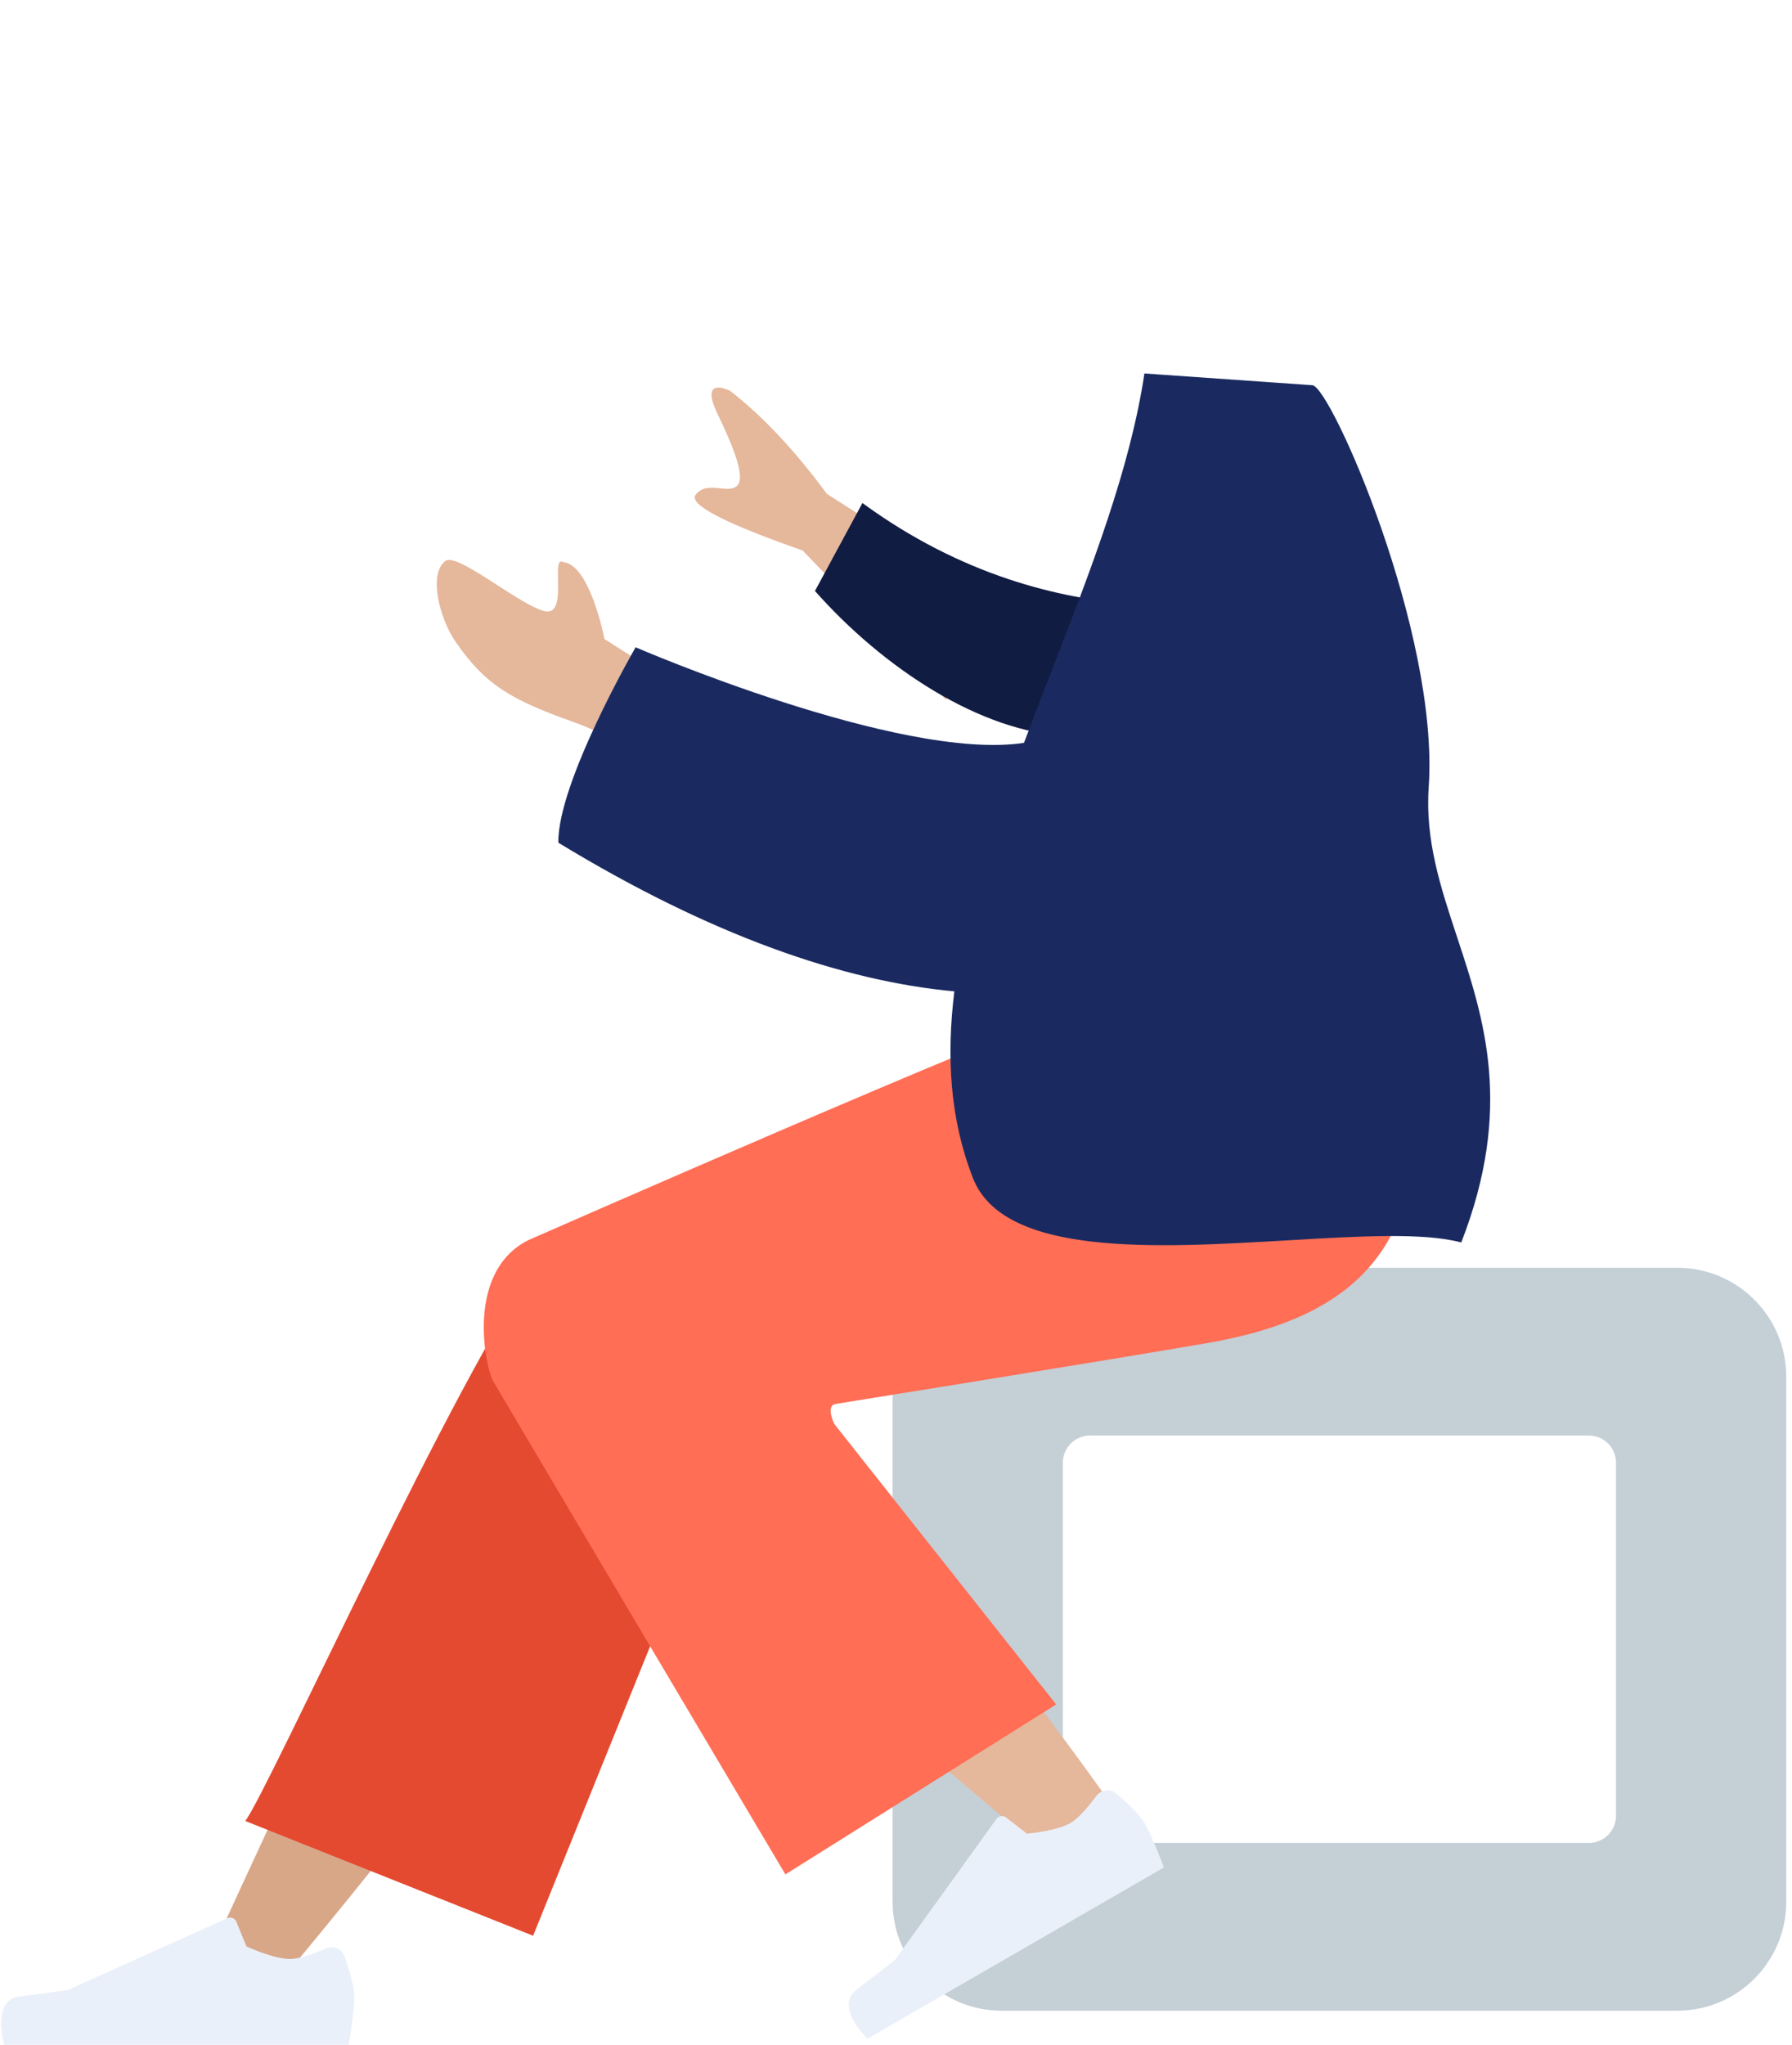
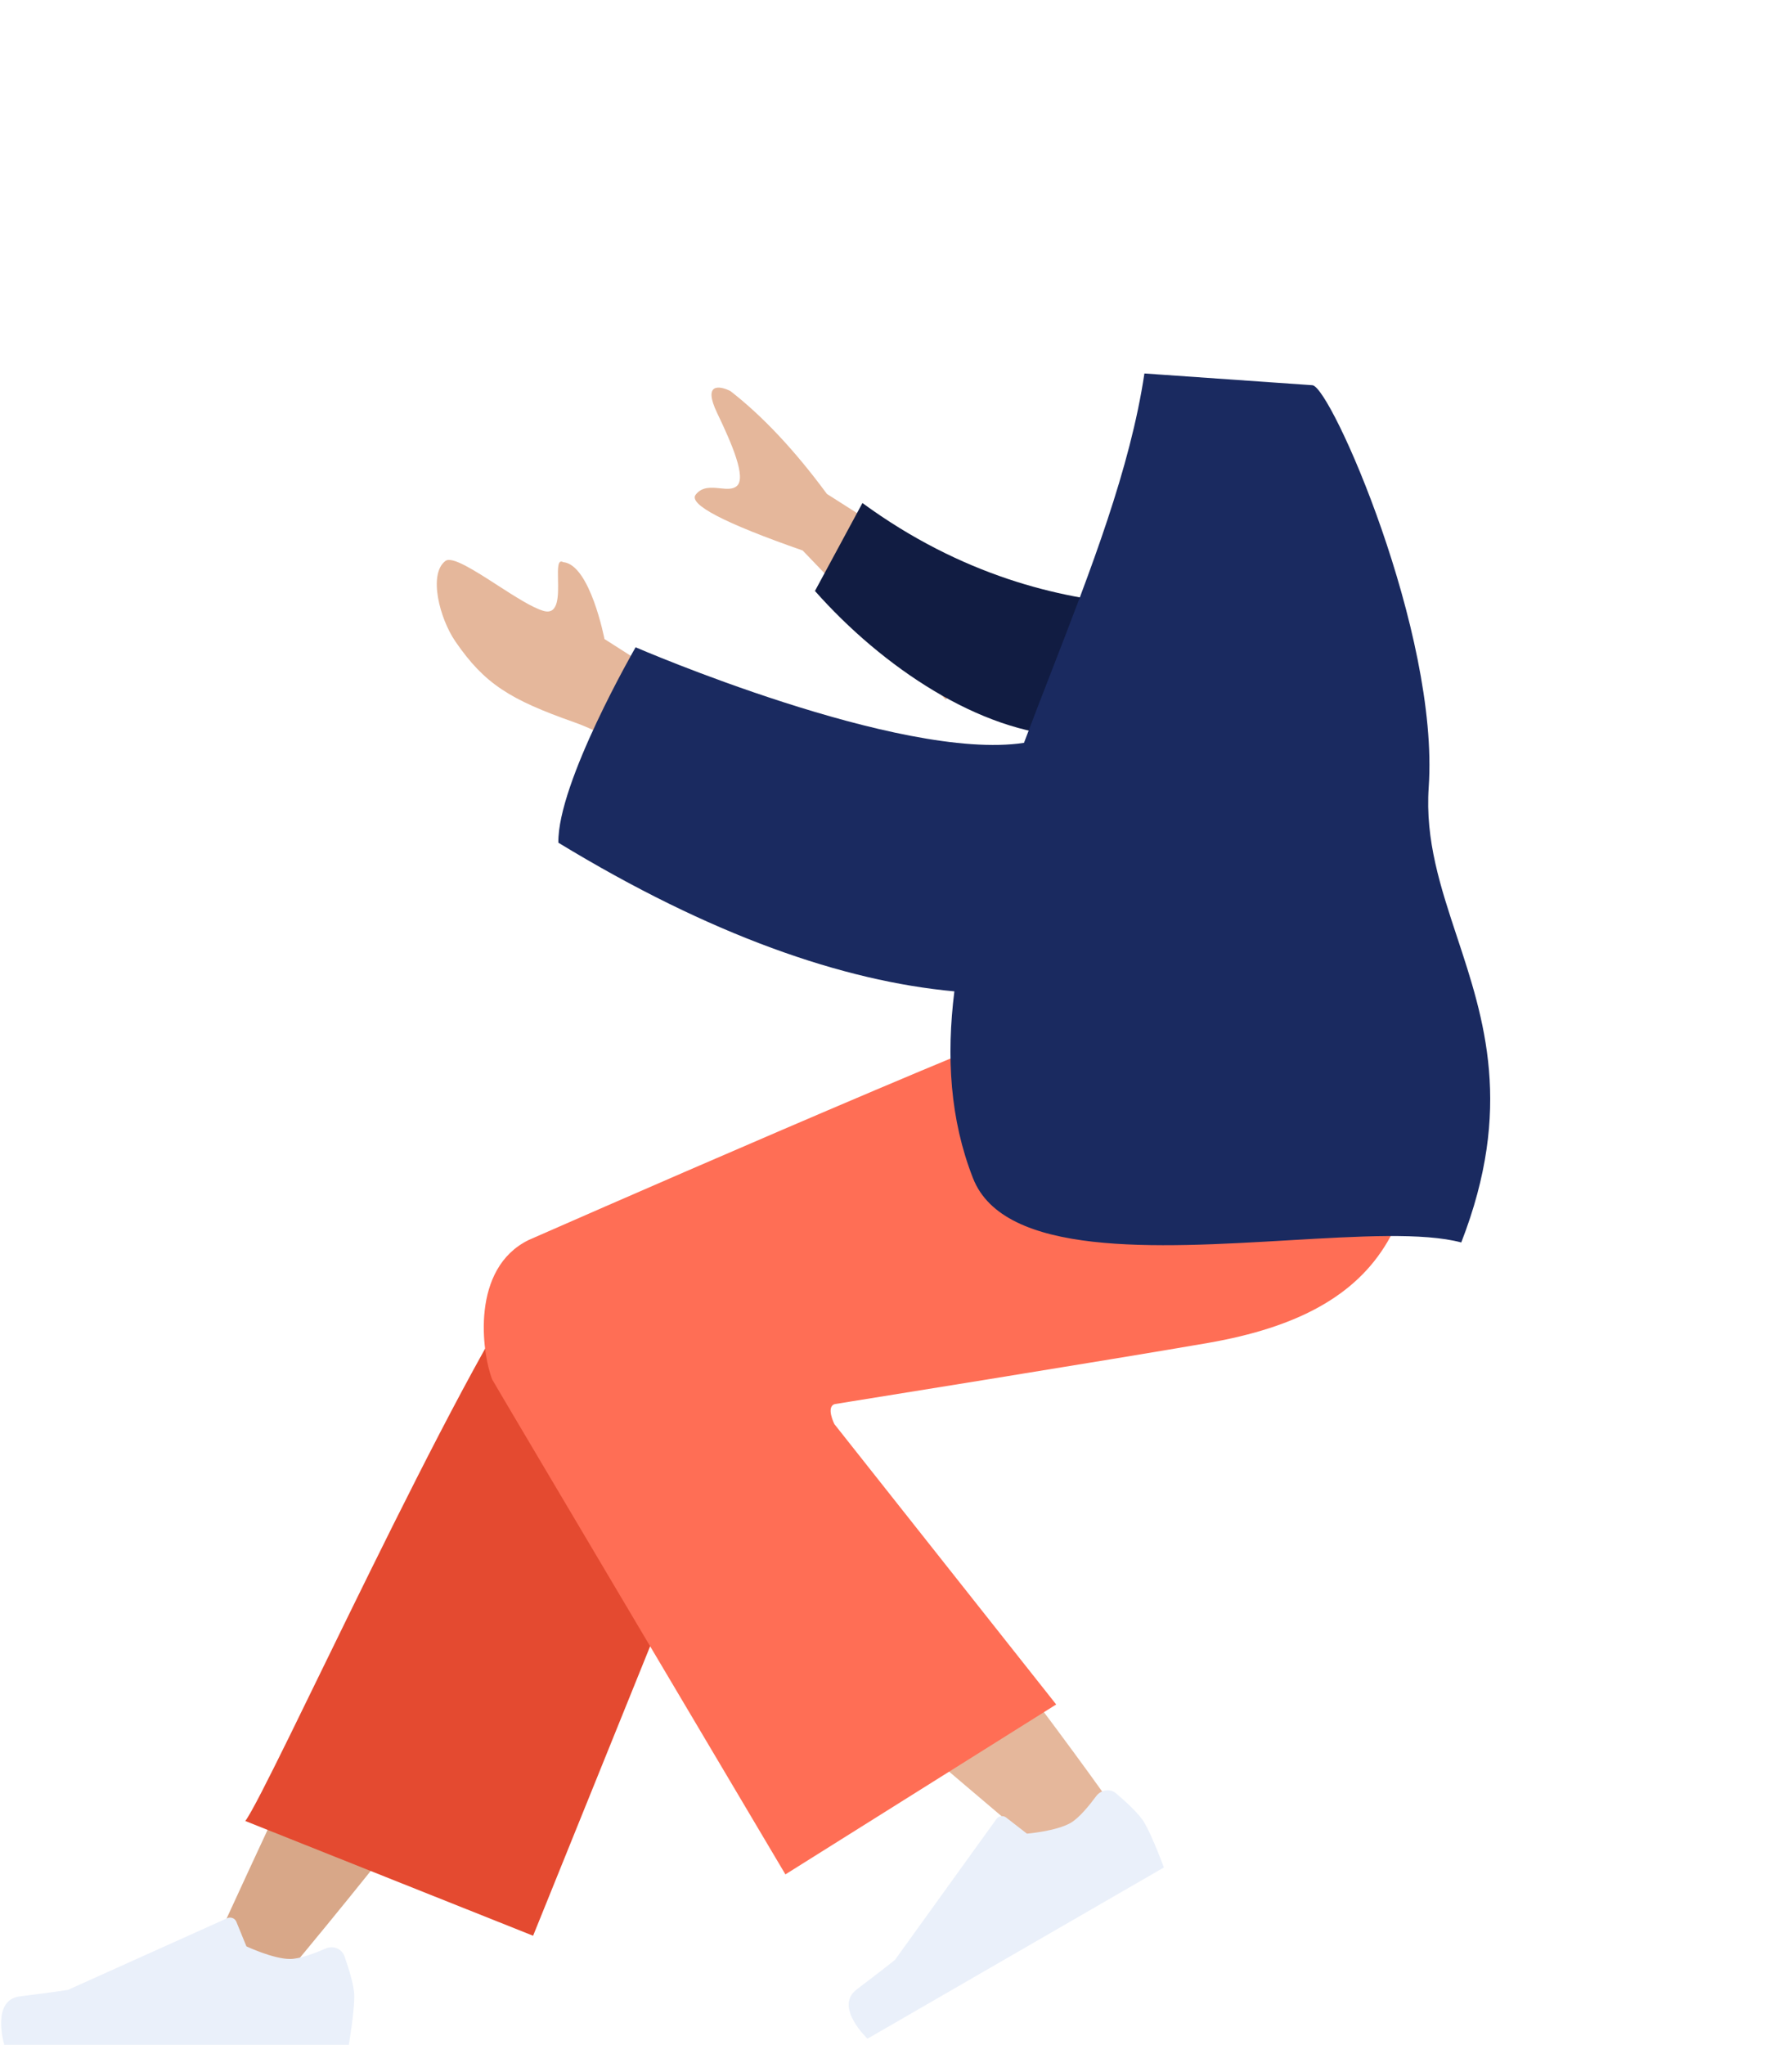
<svg xmlns="http://www.w3.org/2000/svg" width="263" height="300" viewBox="0 0 263 300" fill="none">
-   <path fill-rule="evenodd" clip-rule="evenodd" d="M246.16 186C254.997 186 262.16 193.163 262.16 202V279C262.16 287.837 254.997 295 246.16 295H147.001C138.164 295 131.001 287.837 131.001 279V202C131.001 193.163 138.164 186 147.001 186H246.16ZM233.177 210.613C235.387 210.613 237.177 212.404 237.177 214.613V266.387C237.177 268.596 235.387 270.387 233.177 270.387H159.983C157.774 270.387 155.983 268.596 155.983 266.387V214.613C155.983 212.404 157.774 210.613 159.983 210.613H233.177Z" fill="#C5CFD6" />
  <path fill-rule="evenodd" clip-rule="evenodd" d="M41.715 290C59.382 268.805 71.336 253.092 77.577 242.861C88.263 225.343 97.01 209.755 99.77 203.801C106.351 189.602 84.618 182.953 79.699 189.576C72.254 199.6 56.354 231.143 32 284.205L41.715 290Z" fill="#D8A788" />
  <path fill-rule="evenodd" clip-rule="evenodd" d="M78.24 284L111.048 202.881C118.064 188.094 84.179 178.373 79.022 185.255C67.314 200.879 39.488 262.513 36 267.167L78.24 284Z" fill="#E44A30" />
  <path fill-rule="evenodd" clip-rule="evenodd" d="M164.918 267.335C158.624 258.14 135.722 227.21 123.226 214.428C119.636 210.755 116.132 207.23 112.818 203.945C102.967 194.182 83.167 210.776 93.004 219.664C117.503 241.8 153.26 271.669 156.247 274.334C160.433 278.068 168.873 273.115 164.918 267.335Z" fill="#E5B79B" />
  <path fill-rule="evenodd" clip-rule="evenodd" d="M160.872 263.53C161.571 262.584 162.92 262.357 163.815 263.121C165.266 264.36 167.235 266.168 167.967 267.436C169.182 269.541 170.819 273.983 170.819 273.983C168.399 275.381 127.315 299.107 127.315 299.107C127.315 299.107 122.354 294.428 125.747 291.867C129.14 289.306 131.347 287.547 131.347 287.547L146.246 266.867C146.577 266.407 147.223 266.314 147.67 266.661L150.718 269.024C150.718 269.024 155.02 268.663 157.134 267.442C158.361 266.733 159.844 264.924 160.872 263.53Z" fill="#EAF0FA" />
  <path fill-rule="evenodd" clip-rule="evenodd" d="M47.794 285.876C48.872 285.406 50.153 285.884 50.547 286.993C51.189 288.804 52 291.38 52 292.858C52 295.305 51.192 300 51.192 300C48.379 300 0.625 300 0.625 300C0.625 300 -1.346 293.424 2.901 292.9C7.147 292.375 9.956 291.953 9.956 291.953L33.357 281.425C33.873 281.193 34.479 281.435 34.693 281.959L36.164 285.559C36.164 285.559 40.095 287.41 42.553 287.41C43.984 287.41 46.195 286.575 47.794 285.876Z" fill="#EAF0FA" />
  <path fill-rule="evenodd" clip-rule="evenodd" d="M122.531 205.997C122.531 205.997 163.386 199.443 177.262 197.034C203.629 192.456 211.318 178.484 206.772 148L158.19 148C148.547 150.742 77.602 181.919 77.602 181.919C69.093 186.079 70.678 198.344 72.233 202.384C72.328 202.631 115.269 275 115.269 275L155.011 250.07L122.456 208.935C122.456 208.935 121.166 206.377 122.531 205.997Z" fill="#FF6E55" />
  <path fill-rule="evenodd" clip-rule="evenodd" d="M121.36 72.467L151.03 91.34L138.796 102.64L117.807 80.768C106.228 76.723 100.995 73.99 102.107 72.569C103.044 71.372 104.412 71.511 105.671 71.64C106.653 71.74 107.568 71.833 108.164 71.282C109.526 70.025 107.437 65.15 105.255 60.606C103.074 56.063 105.707 56.63 107.184 57.364C111.928 61.047 116.653 66.081 121.36 72.467ZM88.713 93.754L101.744 102.066L100.032 115.466C100.032 115.466 91.697 108.585 84.295 105.975C74.856 102.646 71.104 100.346 66.816 94.086C64.522 90.737 62.832 84.209 65.373 82.299C66.347 81.566 69.639 83.688 72.997 85.853C75.557 87.504 78.155 89.179 79.797 89.635C82.006 90.248 81.945 87.354 81.895 85.042C81.86 83.383 81.832 82.023 82.653 82.473C86.613 82.818 88.713 93.754 88.713 93.754Z" fill="#E5B79B" />
  <path fill-rule="evenodd" clip-rule="evenodd" d="M166.307 88.667C155.514 87.799 141.267 84.533 126.573 73.803L119.606 86.703C129.48 97.856 143.788 107.454 156.847 108.004C167.139 108.437 173.248 96.508 166.307 88.667Z" fill="#111C42" />
  <path fill-rule="evenodd" clip-rule="evenodd" d="M189.062 181.971C199.424 181.364 208.945 180.806 214.46 182.287C222.144 162.56 217.822 149.499 213.833 137.443C211.428 130.176 209.144 123.274 209.682 115.497C211.249 92.849 195.313 56.706 192.61 56.517L191.834 56.463L170.41 54.965L167.957 54.794C165.875 68.731 160.11 83.575 154.308 98.514C152.953 102.003 151.596 105.497 150.284 108.986C132.086 111.758 93.284 94.966 93.284 94.966C93.284 94.966 81.803 114.827 81.948 123.636C104.267 137.227 123.74 143.952 140.066 145.447C138.875 155.013 139.417 164.232 142.8 172.858C147.334 184.415 169.67 183.107 189.062 181.971Z" fill="#1A2A60" />
</svg>